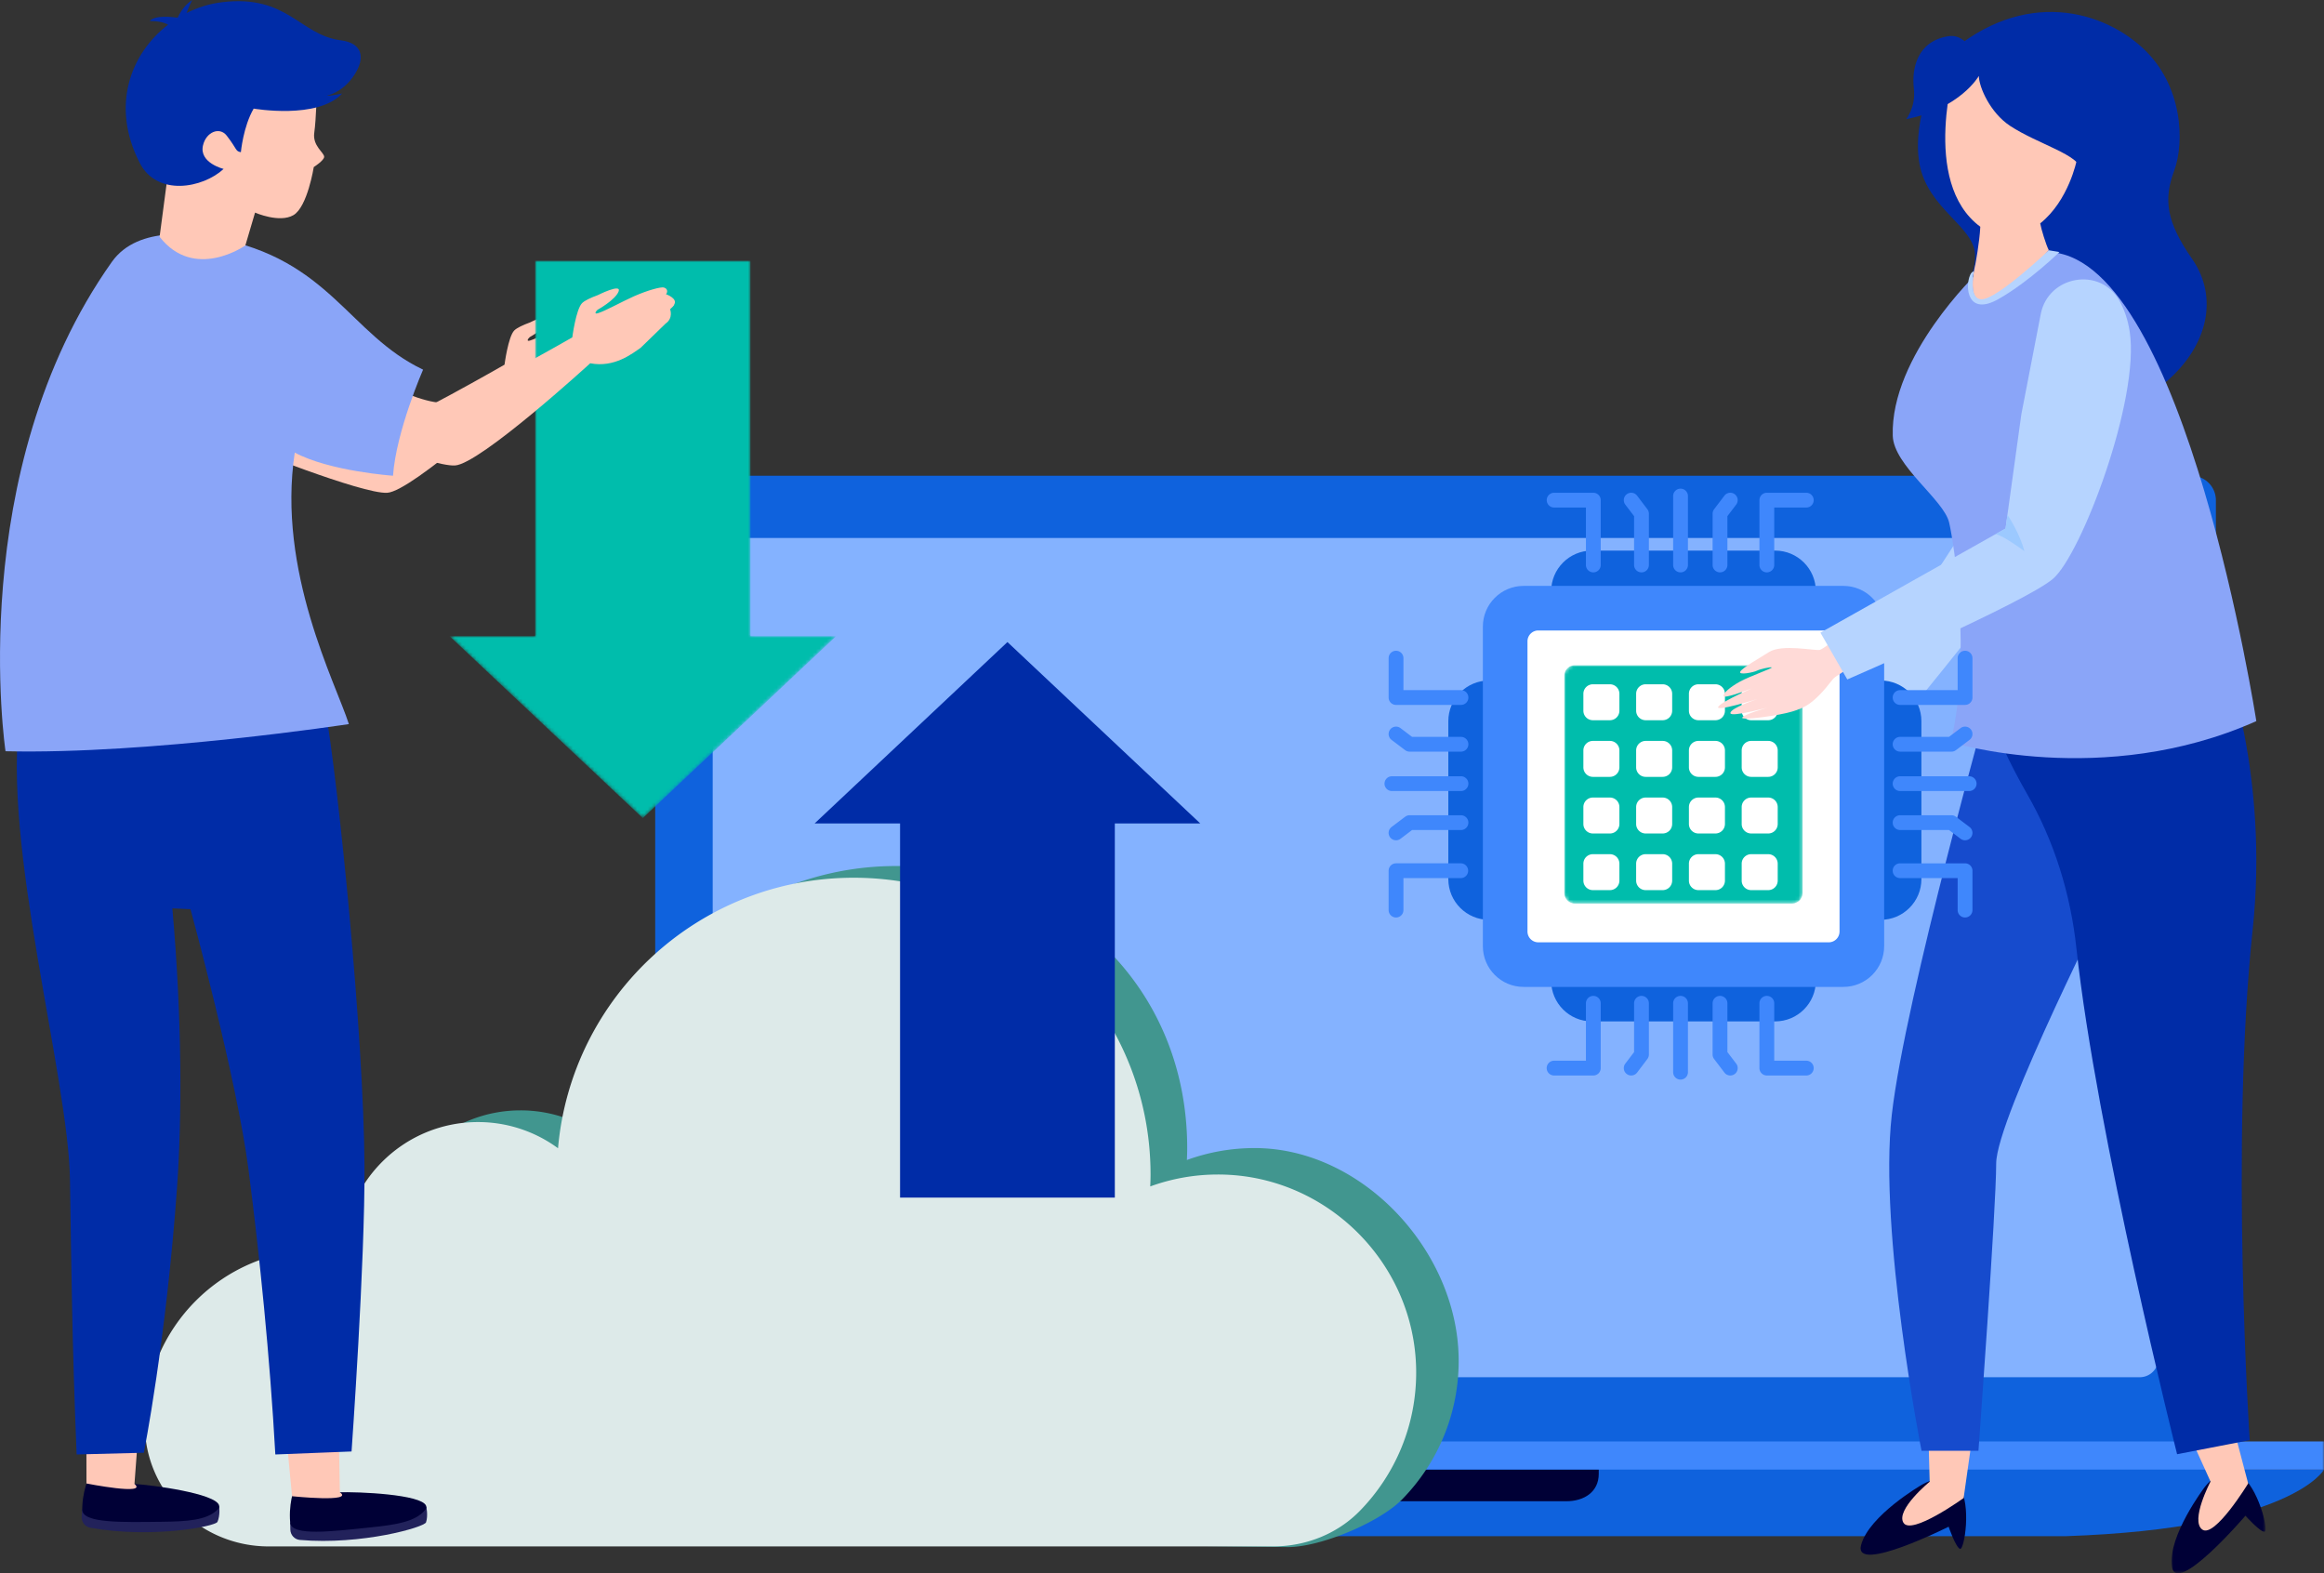
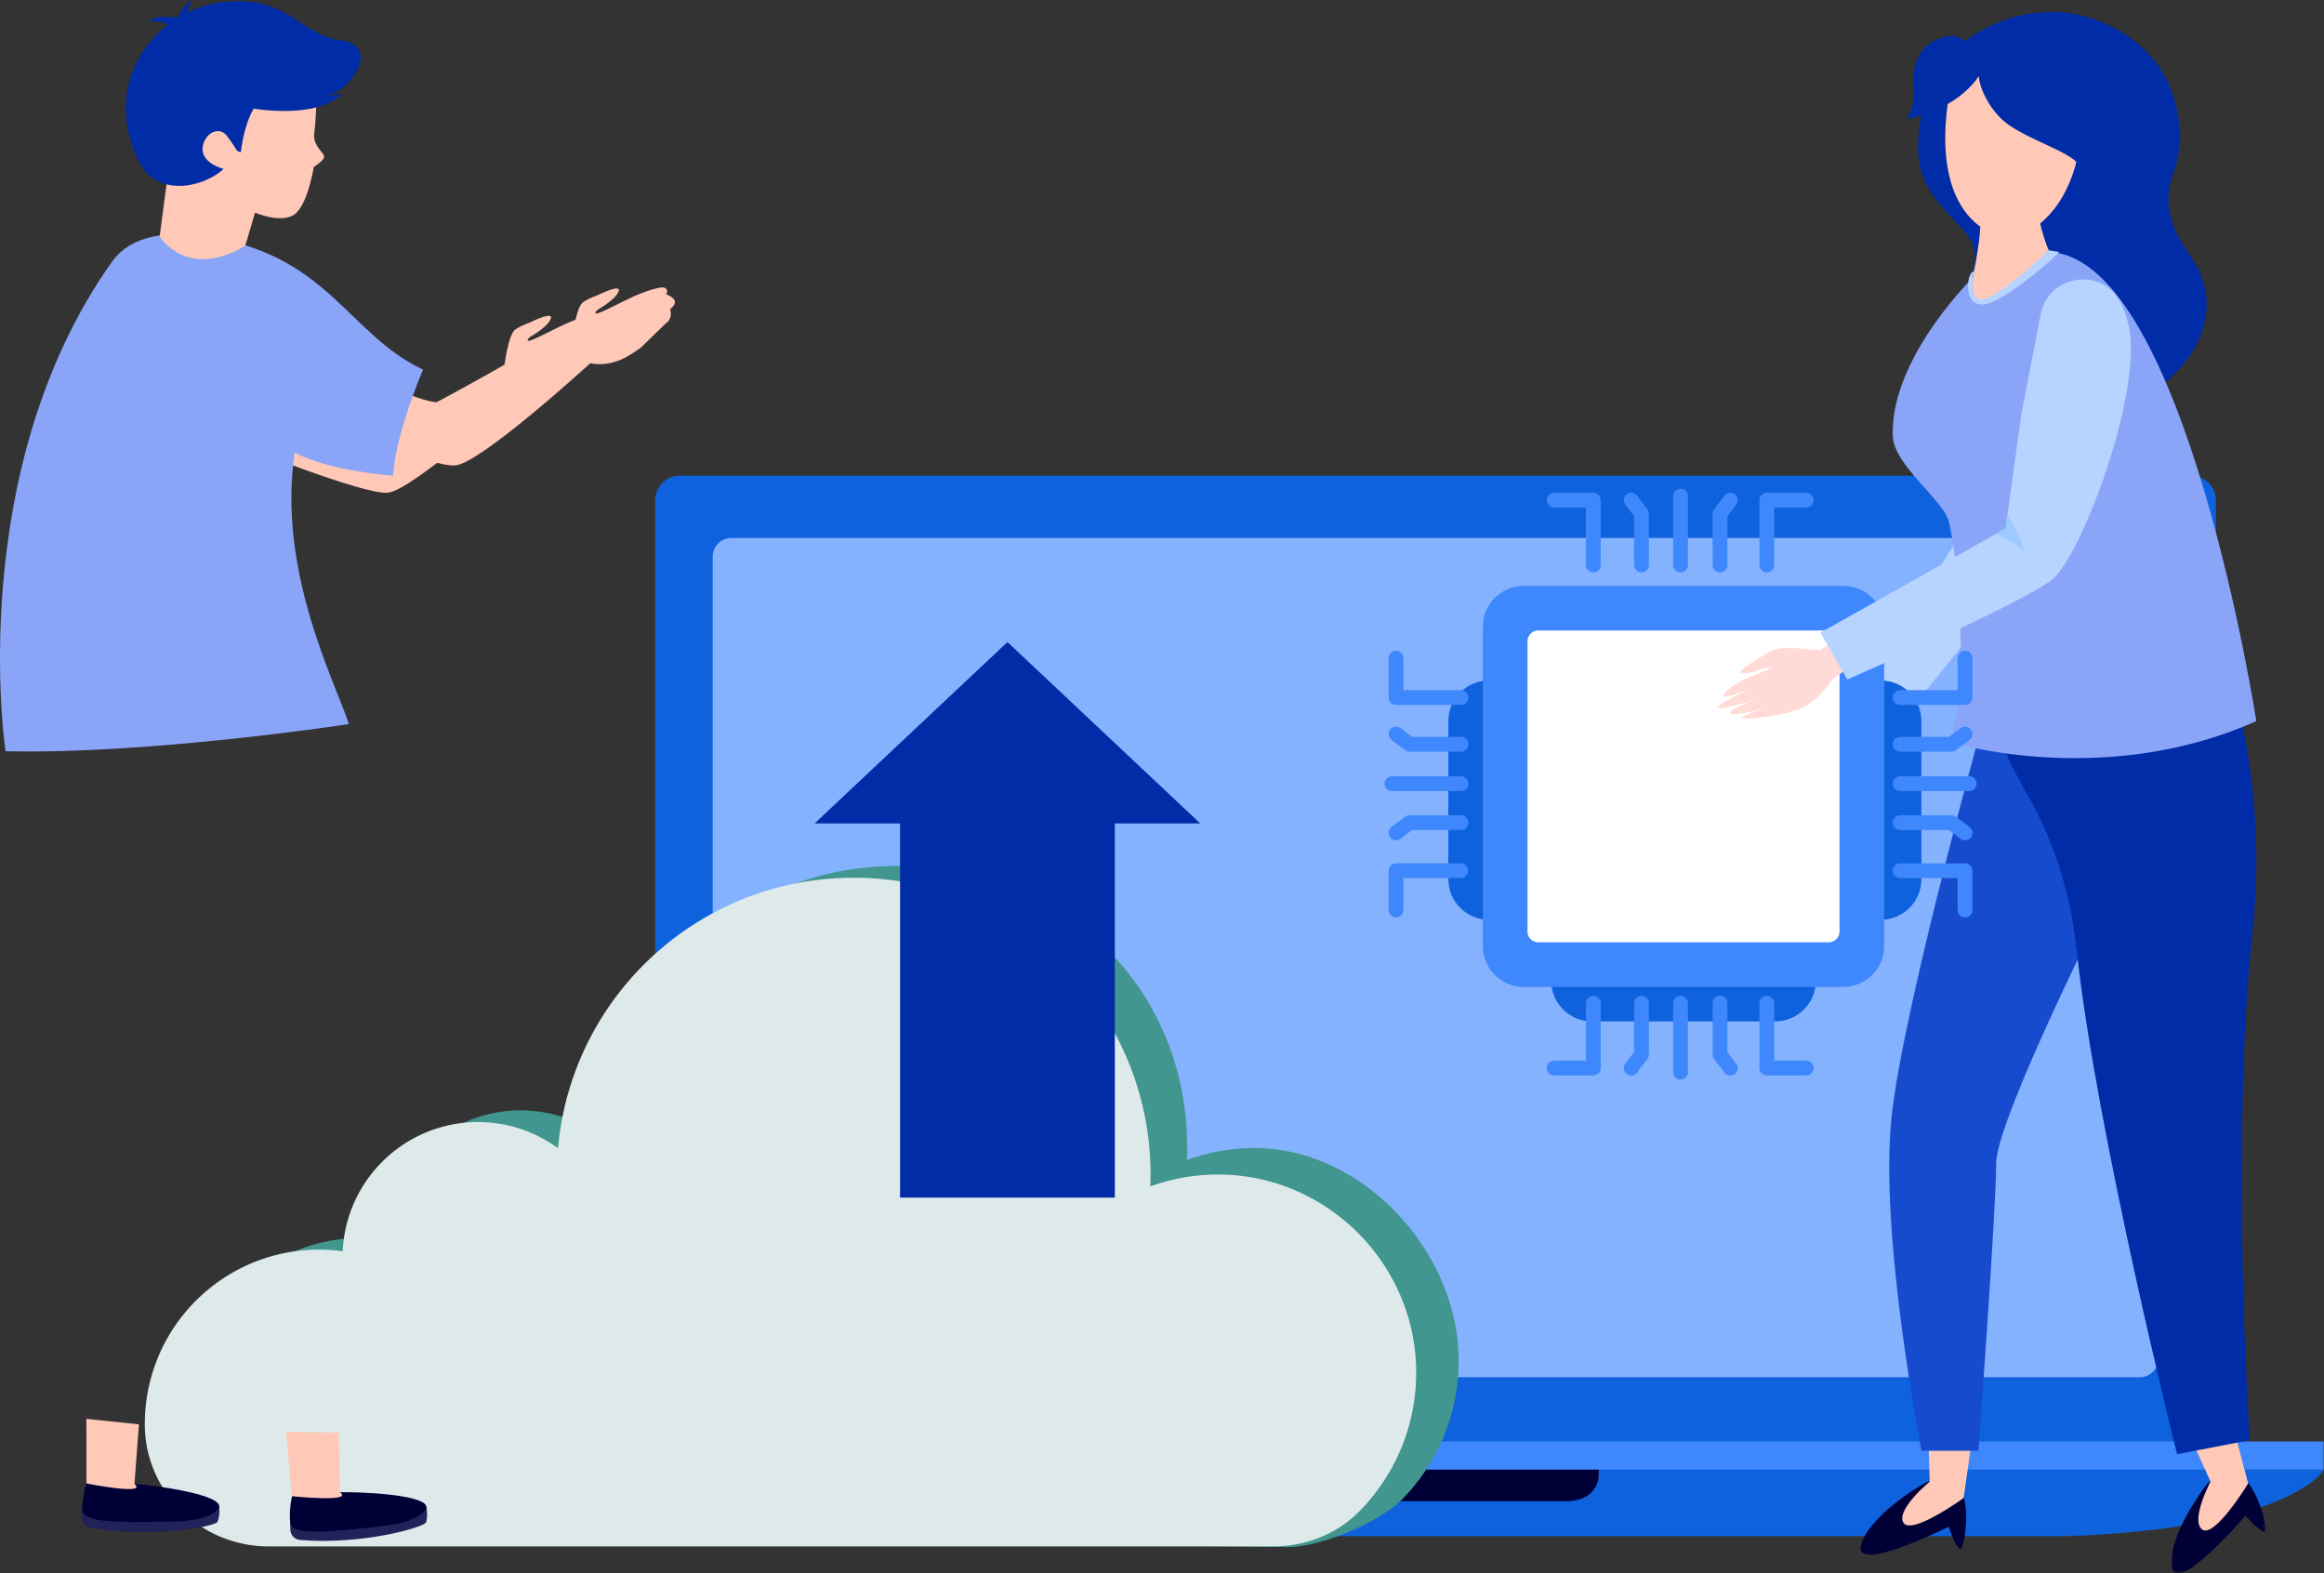
<svg xmlns="http://www.w3.org/2000/svg" xmlns:xlink="http://www.w3.org/1999/xlink" width="650" height="440">
  <rect width="100%" height="100%" fill="#333333" stroke="none" />
  <defs>
    <path id="a" d="M0 440h650V0H0z" />
-     <path id="c" d="M23.953 0v104.99H0l54.06 50.896 54.064-50.897H84.17V0z" />
    <path id="e" d="M0 0h26.304v28.414H0z" />
-     <path d="M2.943 0A2.942 2.942 0 0 0 0 2.94v60.746a2.947 2.947 0 0 0 2.943 2.943h60.748a2.945 2.945 0 0 0 2.943-2.943V2.939A2.94 2.94 0 0 0 63.691 0H2.943z" id="g" />
  </defs>
  <g fill="none" fill-rule="evenodd">
    <g>
      <path d="M619.765 416.887h-436.51v-276.97a6.874 6.874 0 0 1 6.874-6.872H612.89a6.874 6.874 0 0 1 6.874 6.872v276.97z" fill="#0F62DD" />
      <path d="M598.46 385.164h-393.9a5.225 5.225 0 0 1-5.226-5.224V155.678a5.225 5.225 0 0 1 5.226-5.224h393.9a5.225 5.225 0 0 1 5.226 5.224V379.94a5.225 5.225 0 0 1-5.226 5.224" fill="#84B2FF" />
      <mask id="b" fill="#fff">
        <use xlink:href="#a" />
      </mask>
      <path fill="#3F87FC" mask="url(#b)" d="M153.019 411.024h496.985v-7.897H153.019z" />
      <path d="M473.16 411.025H153.018s9.077 16.42 72.104 18.592h352.773c63.03-2.172 72.108-18.592 72.108-18.592H473.159z" fill="#0F62DD" mask="url(#b)" />
      <path d="M438.052 419.853h-78.89c-5.025 0-9.097-2.624-9.097-7.646v-1.181h97.088v1.18c0 5.023-4.076 7.647-9.1 7.647" fill="#000036" mask="url(#b)" />
      <path d="M392.197 419.293c9.905-10.126 15.956-24.036 15.777-39.363-.35-30.16-27.016-58.931-57.188-58.848a55.21 55.21 0 0 0-18.824 3.334c.042-1.109.084-2.217.084-3.334 0-45.84-35.535-78.882-81.394-78.882-43.378 0-78.967 33.259-82.689 75.655a37.721 37.721 0 0 0-22.379-7.32c-20.335 0-36.925 16.022-37.844 36.125a49.277 49.277 0 0 0-6.563-.452c-26.944 0-48.783 21.835-48.783 48.764v.399c.152 18.82 15.807 33.846 34.631 33.846l273.233 3.455c9.078 0 25.592-6.887 31.939-13.38" fill="#41968F" mask="url(#b)" />
      <path d="M380.31 422.567c9.905-10.13 15.955-24.04 15.776-39.363-.349-30.16-25.375-54.812-55.555-54.729a55.205 55.205 0 0 0-18.82 3.334c.046-1.109.088-2.217.088-3.334 0-45.84-37.176-83-83.035-83-43.378 0-78.97 33.257-82.689 75.654a37.721 37.721 0 0 0-22.378-7.32c-20.335 0-36.926 16.018-37.845 36.125a49.233 49.233 0 0 0-6.563-.452c-26.944 0-48.783 21.83-48.783 48.764v.398c.152 18.816 15.804 33.843 34.631 33.843h280.898c9.082 0 17.927-3.432 24.274-9.92" fill="#DDEAE9" mask="url(#b)" />
      <path fill="#002CA7" mask="url(#b)" d="m335.7 230.29-53.926-50.727-53.93 50.727h23.894v104.645h60.068V230.29z" />
      <path d="M61.318 421.27s.3 2.55-.486 4.339c-.581 1.32-18.554 4.726-35.596 1.651-1.478-.266-2.492-1.64-2.385-3.136l.14-1.936 38.327-.919z" fill="#22225B" mask="url(#b)" />
      <path d="M61.255 420.94c-1.098-3.232-18.223-5.616-24.21-5.965-6.74-.388-.497-4.537-5.993-3.922l-5.5.649s-2.21 3.671-2.521 9.359c-.02.364-.038.729-.038 1.127 0 3.9 11.478 3.516 22.07 3.406 7.061-.08 12.724-.357 15.778-3.39.433-.43.555-.859.414-1.265" fill="#000036" mask="url(#b)" />
      <path d="m24.157 396.803.03 18.083s17.331 3.424 13.423.125l1.246-16.667-14.7-1.541z" fill="#FFC8B7" mask="url(#b)" />
      <path d="M119.24 421.384s.535 2.51-.08 4.362c-.464 1.375-18.041 6.42-35.296 4.928-1.497-.129-2.632-1.404-2.663-2.9l-.038-1.944 38.077-4.446z" fill="#22225B" mask="url(#b)" />
      <path d="M119.147 421.061c-1.39-3.113-18.66-3.91-24.654-3.709-6.753.24-.915-4.468-6.331-3.348l-5.416 1.15s-1.865 3.861-1.653 9.552c.016.365.03.725.069 1.124.36 3.884 11.755 2.445 22.291 1.355 7.023-.725 12.633-1.526 15.394-4.825.395-.467.475-.904.3-1.299" fill="#000036" mask="url(#b)" />
      <path d="m79.979 400.447 1.697 18.003s17.574 1.815 13.377-1.112l-.296-16.709-14.778-.182zM166.716 88.047c-.756-.236-4.36.687-8.39 2.464-3.179 1.416-8.09 4.134-9.97 4.689-.505.167-.798.159-.763-.076.015-.243.246-.55.58-.85 0 0 4.923-2.715 5.869-5.107.945-2.392-5.827 1.017-5.827 1.017-1.902.699-3.65 1.5-4.39 2.244-1.706 1.777-2.716 9.56-2.716 9.56s-28.212 16.23-35.186 18.102c-6.977 1.876-33.716-13.288-33.716-13.288l-4.2 18.034s33.256 13.379 40.286 12.984c7.038-.395 37.826-28.588 37.826-28.588 6.783 1.317 11.79-2.753 14.083-4.317.008-.023 6.985-6.758 6.993-6.78 2.237-1.538 1.253-4.014 1.253-4.014 1.34-1.173 1.132-1.306 1.132-1.306 1.063-1.644-1.998-2.798-2.287-2.9.308-.232.775-1.454-.577-1.868" fill="#FFC8B7" mask="url(#b)" />
    </g>
    <g transform="translate(125.725 72.914)">
      <mask id="d" fill="#fff">
        <use xlink:href="#c" />
      </mask>
      <path fill="#00BDAC" mask="url(#d)" d="M23.953 0v104.99H0l54.06 50.896 54.064-50.897H84.17V0z" />
    </g>
-     <path d="M90.792 196.995s-58.576-21.732-85.203 3.204C.456 235.83 19.115 301.083 19.57 329.91c.372 23.346.57 45.613 1.87 76.859l18.788-.482s6.204-30.92 9.3-74.38c1.38-19.42 1.426-46.755-1.321-77.868l5.076.231S66.198 301.576 69.5 327.06c3.138 24.234 5.992 52.454 7.508 79.71l21.319-.836s3.788-52.928 3.617-80.013c-.236-36.239-7.117-105.86-11.152-128.925" fill="#002CA7" />
    <path d="M185.683 80.405c-.752-.231-4.362.691-8.39 2.464-3.183 1.42-8.096 4.139-9.977 4.693-.505.163-.798.156-.76-.076.012-.243.247-.554.578-.85 0 0 4.928-2.715 5.874-5.107.942-2.392-5.829 1.018-5.829 1.018-1.907.698-3.655 1.495-4.392 2.24-1.71 1.78-2.72 9.563-2.72 9.563s-28.219 16.23-35.199 18.102c-6.98 1.876-33.724-13.288-33.724-13.288l-4.202 18.034s33.264 13.38 40.301 12.98c7.037-.39 37.835-28.584 37.835-28.584 6.79 1.318 11.798-2.752 14.093-4.317.007-.022 6.983-6.758 6.99-6.784 2.239-1.534 1.258-4.013 1.258-4.013 1.338-1.17 1.133-1.302 1.133-1.302 1.063-1.644-2.003-2.798-2.288-2.905.308-.231.772-1.45-.581-1.868" fill="#FFC8B7" />
    <path d="M109.923 133.046c.863-12.415 8.409-29.667 8.409-29.667-20.757-9.867-26.133-30.9-57.95-36.796-4.913-.912-21.608-3.91-29.093 6.651-41.524 58.582-29.746 136.864-29.746 136.864 40.34.934 96.032-7.593 96.032-7.593-3.644-11.394-20.175-42.852-15.133-75.928 9.757 5.239 27.481 6.469 27.481 6.469" fill="#8AA5F8" />
    <path d="M88.636 25.069s-.205 8.375-.737 12.054c-.532 3.68 2.774 5.54 2.77 6.732-.004 1.02-2.91 2.866-2.91 2.866s-1.767 11.166-5.688 13.448c-3.914 2.285-10.734-.71-10.734-.71l-2.709 9.18s-14.255 10.076-23.99-2.411l2.128-16.113s-2.074-22.905 9.981-32.058c12.06-9.158 31.89 7.012 31.89 7.012" fill="#FFC8B7" />
    <path d="M99.104 20.96c3.237-4.946 2.135-8.933-3.731-9.677C83.796 9.818 80.532-1.58 62.16.607c-3.45.406-6.831 1.45-9.97 3.022.578-1.686 1.57-3.63 1.57-3.63-2.143 1.42-3.39 3.46-4.073 4.94-1.885-.258-6.486-.699-7.812.95 0 0 3.108-.141 5.144.998-10.471 8.056-16.14 22.707-7.94 38.672 4.87 9.484 17.652 7.062 23.469 1.686 0 0-6.881-1.675-5.783-6.542.855-3.793 4.65-5.353 6.65-2.764 3.042 3.937 2.366 4.32 3.954 4.62 0 0 .65-7.148 3.58-12.187 0 0 18.005 3.129 24.742-4.225 0 0-3.405.77-4.305.585 0 0 4.38-.669 7.717-5.771M542.575 17.212s-8.028 15.703-5.737 28.501c2.295 12.803 15.414 17.548 15.578 25.68.167 8.137-7.318 15.798-3.416 23.562 3.906 7.76 45.024 21.998 56.897 11.777 11.874-10.216 14.549-23.793 7.223-34.313-7.325-10.52-7.986-16.698-5.034-24.633 2.952-7.935 2.53-24.07-8.97-34.526-12.357-11.234-35.195-16.515-56.54 3.952" fill="#002CA7" />
    <g transform="translate(607.352 411.586)">
      <mask id="f" fill="#fff">
        <use xlink:href="#e" />
      </mask>
      <path d="M9.16 4.481S-1.066 17.997.093 26.505C1.254 35.017 20.68 12.31 20.68 12.31s4.134 4.64 5.353 4.472c1.216-.167-1.785-12.639-6.91-15.9C14-2.387 9.16 4.482 9.16 4.482" fill="#000036" mask="url(#f)" />
    </g>
    <path d="m612.339 401.263 5.923 13.08s-5.76 10.922-2.31 13.424c3.45 2.506 12.835-12.89 12.835-12.89l-4.036-15.304-12.412 1.69z" fill="#FFC8B7" />
    <path d="M537.432 415.296s-14.67 8.497-16.904 16.793c-2.23 8.295 24.488-5.114 24.488-5.114s2.01 5.877 3.199 6.196c1.185.319 3.252-12.34-.201-17.332-3.458-4.996-10.582-.543-10.582-.543" fill="#000036" />
    <path d="m539.325 400.032.387 14.351s-9.548 7.844-7.337 11.485c2.215 3.645 16.836-6.914 16.836-6.914l2.215-15.672-12.101-3.25z" fill="#FFC8B7" />
    <path d="M532.349 177.14s-8.48 15.187-9.769 16.075c-1.292.893-11.018 2.893-13.69 6.69-1.975 2.813-5.57 7.403-5.748 8.728-.182 1.33 3.758-1.408 4.442-2.224.684-.82 3.45-2.821 3.735-2.673.28.152-5.16 5.087-7.212 7.676-2.052 2.594-2.857 4.39-2.564 4.818.292.433 5.06-2.972 6.364-4.26 1.307-1.286-6.383 6.576-6.972 8.733-.582 2.152 8.457-5.03 9.962-6.8 1.508-1.77-5.832 6.177-5.73 7.51.095 1.34 7.763-4.632 9.476-6.462 1.714-1.834-5.505 5.137-5.486 6.116.022.984 9.59-5.38 12.606-7.965 2.793-2.396 4.974-4.31 7.641-13.698.49-1.728 10.745-14.461 10.745-14.461l-7.8-7.802z" fill="#FFDAD7" />
-     <path d="M563.891 75.8c-1.478-10.907 5.168-2.779 13.31 4.632 2.017 1.838 5.756-3.599 7.325-.57 8.853 17.066-12.644 68.347-18.043 77.216-5.4 8.869-31.966 41.163-31.966 41.163l-11.303-10.02 26.232-40.308 7.443-35.574L563.89 75.8z" fill="#B6D4FF" />
+     <path d="M563.891 75.8c-1.478-10.907 5.168-2.779 13.31 4.632 2.017 1.838 5.756-3.599 7.325-.57 8.853 17.066-12.644 68.347-18.043 77.216-5.4 8.869-31.966 41.163-31.966 41.163l-11.303-10.02 26.232-40.308 7.443-35.574L563.89 75.8" fill="#B6D4FF" />
    <path d="M557.387 191.79s-24.575 87.18-28.276 120.021c-3.704 32.841 8.325 93.936 8.325 93.936h15.916s4.962-67.637 4.962-80.363c0-12.73 32.972-77.72 32.972-77.72l4.886-66.62-38.785 10.745z" fill="#164BCD" />
    <path d="M622.108 184.307s12.561 32.374 7.945 75.67c-6.36 59.676-.832 142.795-.832 142.795l-20.308 3.925s-22.638-90.086-28.158-141.484c-1.63-15.19-6.186-29.955-13.812-43.198-10.3-17.905-13.59-31.386-13.59-31.386l68.755-6.322z" fill="#002CA7" />
    <path d="M553.057 76.327s-24.366 23.2-23.671 45.544c.258 8.356 14.286 17.885 15.768 24.264 1.485 6.37 6.216 37.943.44 61.433 0 0 42.597 13.246 85.478-5.893 0 0-19.796-128.082-57.21-131.13l-20.805 5.782z" fill="#8AA5F8" />
-     <path d="M496.476 220.917h-51.232c-6.3 0-11.402-5.1-11.402-11.39v-44.151c0-6.295 5.102-11.394 11.402-11.394h51.232c6.3 0 11.403 5.1 11.403 11.394v44.15c0 6.292-5.103 11.39-11.403 11.39" fill="#0F62DD" />
    <path d="M496.476 285.66h-51.232c-6.3 0-11.402-5.103-11.402-11.39v-44.151c0-6.295 5.102-11.394 11.402-11.394h51.232c6.3 0 11.403 5.099 11.403 11.394v44.15c0 6.288-5.103 11.39-11.403 11.39" fill="#0F62DD" />
    <path d="M525.997 257.251H474.76c-6.3 0-11.399-5.102-11.399-11.393v-44.155c0-6.287 5.1-11.39 11.403-11.39h51.232c6.296 0 11.402 5.103 11.402 11.39v44.155c0 6.29-5.106 11.393-11.402 11.393" fill="#0F62DD" />
    <path d="M467.72 257.251h-51.235c-6.3 0-11.403-5.102-11.403-11.393v-44.155c0-6.287 5.103-11.39 11.403-11.39h51.236c6.295 0 11.398 5.103 11.398 11.39v44.155c0 6.29-5.103 11.393-11.398 11.393" fill="#0F62DD" />
    <path d="M515.578 276.008h-89.436c-6.296 0-11.399-5.102-11.399-11.393v-89.369c0-6.287 5.103-11.39 11.399-11.39h89.436c6.296 0 11.402 5.103 11.402 11.39v89.369c0 6.29-5.106 11.393-11.402 11.393" fill="#3F87FC" />
    <path d="M511.467 263.54h-81.214a3.033 3.033 0 0 1-3.032-3.034v-81.152c0-1.671 1.36-3.03 3.032-3.03h81.214a3.032 3.032 0 0 1 3.032 3.03v81.152a3.03 3.03 0 0 1-3.032 3.033" fill="#FFF" />
    <g transform="translate(437.524 186.057)">
      <mask id="h" fill="#fff">
        <use xlink:href="#g" />
      </mask>
-       <path d="M2.943 0A2.942 2.942 0 0 0 0 2.94v60.746a2.947 2.947 0 0 0 2.943 2.943h60.748a2.945 2.945 0 0 0 2.943-2.943V2.939A2.94 2.94 0 0 0 63.691 0H2.943z" fill="#00BDAC" mask="url(#h)" />
    </g>
    <g>
      <path d="M450.265 201.427h-4.745a2.66 2.66 0 0 1-2.664-2.662v-4.732a2.66 2.66 0 0 1 2.664-2.662h4.745a2.663 2.663 0 0 1 2.667 2.662v4.732a2.663 2.663 0 0 1-2.667 2.662M465.026 201.427h-4.746a2.663 2.663 0 0 1-2.667-2.662v-4.732a2.663 2.663 0 0 1 2.667-2.662h4.746a2.66 2.66 0 0 1 2.663 2.662v4.732a2.66 2.66 0 0 1-2.663 2.662M479.786 201.427h-4.746a2.663 2.663 0 0 1-2.667-2.662v-4.732a2.663 2.663 0 0 1 2.667-2.662h4.746c1.47 0 2.663 1.19 2.663 2.662v4.732a2.662 2.662 0 0 1-2.663 2.662M494.543 201.427h-4.746a2.66 2.66 0 0 1-2.663-2.662v-4.732a2.66 2.66 0 0 1 2.663-2.662h4.746a2.663 2.663 0 0 1 2.667 2.662v4.732a2.663 2.663 0 0 1-2.667 2.662M450.265 217.266h-4.745a2.66 2.66 0 0 1-2.664-2.658v-4.74a2.66 2.66 0 0 1 2.664-2.658h4.745a2.662 2.662 0 0 1 2.667 2.658v4.736a2.663 2.663 0 0 1-2.667 2.662M465.026 217.266h-4.746a2.662 2.662 0 0 1-2.667-2.658v-4.74a2.662 2.662 0 0 1 2.667-2.658h4.746a2.66 2.66 0 0 1 2.663 2.658v4.74a2.66 2.66 0 0 1-2.663 2.658M479.786 217.266h-4.746a2.663 2.663 0 0 1-2.667-2.662v-4.736a2.662 2.662 0 0 1 2.663-2.658h4.75c1.47 0 2.663 1.19 2.663 2.658v4.74a2.662 2.662 0 0 1-2.663 2.658M494.543 217.266h-4.746a2.66 2.66 0 0 1-2.663-2.662v-4.736a2.66 2.66 0 0 1 2.663-2.658h4.746a2.662 2.662 0 0 1 2.667 2.658v4.74a2.662 2.662 0 0 1-2.667 2.658M450.265 233.101h-4.745a2.657 2.657 0 0 1-2.664-2.658v-4.736a2.657 2.657 0 0 1 2.664-2.659h4.745a2.66 2.66 0 0 1 2.667 2.659v4.736a2.66 2.66 0 0 1-2.667 2.658M465.026 233.101h-4.746a2.66 2.66 0 0 1-2.667-2.658v-4.736a2.66 2.66 0 0 1 2.667-2.659h4.746a2.657 2.657 0 0 1 2.663 2.659v4.736a2.657 2.657 0 0 1-2.663 2.658M479.786 233.101h-4.746a2.66 2.66 0 0 1-2.667-2.658v-4.736a2.66 2.66 0 0 1 2.663-2.659h4.75a2.66 2.66 0 0 1 2.663 2.659v4.736a2.66 2.66 0 0 1-2.663 2.658M494.543 233.101h-4.746a2.657 2.657 0 0 1-2.663-2.658v-4.736a2.657 2.657 0 0 1 2.663-2.659h4.746a2.66 2.66 0 0 1 2.667 2.659v4.736a2.66 2.66 0 0 1-2.667 2.658M450.265 248.944h-4.745a2.66 2.66 0 0 1-2.664-2.662v-4.737a2.657 2.657 0 0 1 2.664-2.658h4.745a2.66 2.66 0 0 1 2.667 2.658v4.737a2.663 2.663 0 0 1-2.667 2.662M465.026 248.944h-4.746a2.663 2.663 0 0 1-2.667-2.662v-4.737a2.66 2.66 0 0 1 2.667-2.658h4.746a2.657 2.657 0 0 1 2.663 2.658v4.737a2.66 2.66 0 0 1-2.663 2.662M479.786 248.944h-4.746a2.663 2.663 0 0 1-2.667-2.662v-4.737a2.66 2.66 0 0 1 2.667-2.658h4.746a2.66 2.66 0 0 1 2.663 2.658v4.737a2.662 2.662 0 0 1-2.663 2.662M494.543 248.944h-4.746a2.66 2.66 0 0 1-2.663-2.662v-4.737a2.657 2.657 0 0 1 2.663-2.658h4.746a2.66 2.66 0 0 1 2.667 2.658v4.737a2.663 2.663 0 0 1-2.667 2.662" fill="#FFF" />
      <path d="M470.031 160.074a2.069 2.069 0 0 1-2.07-2.067v-19.28c0-1.14.927-2.066 2.07-2.066 1.144 0 2.071.925 2.071 2.067v19.279a2.069 2.069 0 0 1-2.07 2.067M481.07 160.074a2.069 2.069 0 0 1-2.07-2.067V143.66c0-.447.147-.887.42-1.244l2.877-3.788a2.067 2.067 0 0 1 2.9-.402c.911.69 1.09 1.987.398 2.897l-2.454 3.231v13.652a2.069 2.069 0 0 1-2.071 2.067M459.108 160.074a2.069 2.069 0 0 1-2.071-2.067v-13.652l-2.455-3.23a2.065 2.065 0 0 1 .4-2.898 2.072 2.072 0 0 1 2.902.402l2.873 3.788c.273.357.421.797.421 1.244v14.346a2.069 2.069 0 0 1-2.07 2.067M445.638 160.074a2.069 2.069 0 0 1-2.07-2.067v-16.064h-8.972a2.068 2.068 0 0 1 0-4.133h11.042c1.144 0 2.067.925 2.067 2.067v18.13a2.065 2.065 0 0 1-2.067 2.067M494.164 160.074a2.065 2.065 0 0 1-2.067-2.067v-18.13c0-1.142.924-2.067 2.067-2.067h11.042c1.144 0 2.067.925 2.067 2.067a2.065 2.065 0 0 1-2.067 2.066h-8.97v16.064a2.069 2.069 0 0 1-2.072 2.067M470.031 301.93a2.069 2.069 0 0 1-2.07-2.067V280.58c0-1.141.927-2.063 2.07-2.063 1.144 0 2.071.922 2.071 2.063v19.283a2.069 2.069 0 0 1-2.07 2.067M483.95 300.782c-.628 0-1.247-.281-1.654-.82l-2.872-3.788a2.039 2.039 0 0 1-.426-1.248v-14.345c0-1.142.927-2.063 2.071-2.063 1.144 0 2.07.921 2.07 2.063v13.652l2.46 3.234c.687.907.508 2.203-.404 2.894-.376.284-.813.42-1.246.42M456.228 300.782c-.433 0-.87-.137-1.246-.421a2.065 2.065 0 0 1-.403-2.894l2.458-3.234V280.58c0-1.142.927-2.063 2.07-2.063 1.145 0 2.072.921 2.072 2.063v14.345c0 .452-.148.888-.426 1.248l-2.869 3.788c-.41.539-1.03.82-1.656.82M445.638 300.782h-11.042a2.068 2.068 0 0 1 0-4.134h8.971v-16.067c0-1.142.927-2.063 2.071-2.063 1.144 0 2.067.921 2.067 2.063v18.134a2.065 2.065 0 0 1-2.067 2.067M505.207 300.782h-11.042a2.065 2.065 0 0 1-2.067-2.067V280.58c0-1.142.924-2.063 2.067-2.063 1.144 0 2.071.921 2.071 2.063v16.067h8.971c1.144 0 2.067.925 2.067 2.067a2.065 2.065 0 0 1-2.067 2.067M408.626 221.229h-19.321a2.068 2.068 0 0 1-2.071-2.063c0-1.142.927-2.067 2.07-2.067h19.322c1.14 0 2.067.925 2.067 2.067a2.067 2.067 0 0 1-2.067 2.063M408.626 210.211h-14.374c-.452 0-.893-.144-1.25-.417l-3.796-2.87a2.06 2.06 0 0 1-.399-2.894 2.07 2.07 0 0 1 2.9-.398l3.236 2.45h13.683a2.065 2.065 0 1 1 0 4.13M390.455 235a2.064 2.064 0 0 1-1.25-3.712l3.796-2.866c.361-.274.798-.421 1.25-.421h14.374a2.065 2.065 0 1 1 0 4.13h-13.679l-3.24 2.453c-.377.28-.814.417-1.25.417M390.455 256.595a2.069 2.069 0 0 1-2.07-2.067v-11.016c0-1.142.927-2.067 2.07-2.067h18.17a2.068 2.068 0 0 1 0 4.134h-16.099v8.949a2.069 2.069 0 0 1-2.07 2.067M408.626 197.143h-18.17a2.068 2.068 0 0 1-2.07-2.063v-11.016c0-1.142.926-2.067 2.07-2.067 1.144 0 2.07.925 2.07 2.067v8.949h16.1c1.14 0 2.067.925 2.067 2.067a2.067 2.067 0 0 1-2.067 2.063M550.757 221.229h-19.32a2.065 2.065 0 1 1 0-4.13h19.32c1.144 0 2.07.925 2.07 2.067a2.068 2.068 0 0 1-2.07 2.063M545.811 210.211h-14.374a2.065 2.065 0 1 1 0-4.13h13.679l3.24-2.449a2.07 2.07 0 0 1 2.9.398 2.06 2.06 0 0 1-.399 2.894l-3.796 2.87a2.065 2.065 0 0 1-1.25.417M549.603 235c-.433 0-.87-.136-1.246-.416l-3.241-2.454h-13.679a2.065 2.065 0 1 1 0-4.13h14.374c.452 0 .89.148 1.25.422l3.796 2.866a2.06 2.06 0 0 1 .399 2.894 2.063 2.063 0 0 1-1.653.819M549.607 256.595a2.069 2.069 0 0 1-2.07-2.067v-8.95h-16.1a2.065 2.065 0 0 1-2.067-2.066c0-1.142.924-2.067 2.067-2.067h18.17c1.144 0 2.07.925 2.07 2.067v11.016a2.069 2.069 0 0 1-2.07 2.067M549.607 197.143h-18.17a2.065 2.065 0 1 1 0-4.13h16.1v-8.95c0-1.14.926-2.066 2.07-2.066 1.144 0 2.07.925 2.07 2.067v11.016a2.068 2.068 0 0 1-2.07 2.063" fill="#3F87FC" />
      <path d="M523.04 171.376s-12.65 10.106-14.078 10.386c-1.429.285-10.544-1.721-14.184.596-2.697 1.714-7.413 4.364-8.036 5.464-.62 1.1 3.75.22 4.628-.243.878-.455 3.97-1.149 4.168-.906.194.243-6.246 2.488-8.929 3.974-2.678 1.49-4.734 3.212-4.514 4.02.198.74 6.034-1.426 7.615-2.052 1.58-.63-7.831 3.322-9.089 4.994-1.261 1.673 10.996-2.135 10.996-2.135s-7.633 2.492-7.637 3.952c-.004 1.278 10.513-1.574 10.513-1.574s-6.888 1.976-7.211 2.848c-.327.876 10.506-.603 14.024-1.718 3.256-1.027 5.813-1.87 11.403-9.112 1.03-1.335 14.358-8.593 14.358-8.593l-4.027-9.901z" fill="#FFDAD7" />
      <path d="M570.775 87.842c2.09-10.793 16.677-13.345 22.015-3.728 1.326 2.385 2.34 5.214 2.861 8.578 2.926 18.98-13.557 62.562-21.51 69.232-7.955 6.675-57.475 28.096-57.475 28.096l-7.508-13.083 51.769-29.123 4.423-31.945 5.425-28.027z" fill="#B6D4FF" />
      <path d="M553.874 63.415c-16.98-12.529-6.76-45.774-6.76-45.774l18.664 2.45 8.925.602 1.92 13.724s7.287-4.634 7.739 1.103c.32 4.028-3.518 9.295-3.518 9.295s-2.23 11.293-10.217 17.656c.254 1.528 1.63 6.03 2.408 7.516 0 0-9.483 11.046-16.645 13.746-7.159 2.708-3.903-9.798-3.903-9.798s1.152-6.015 1.387-10.52" fill="#FFC8B7" />
      <path d="M533.132 33.326s2.766-3.314 2.15-8.63c-.61-5.32.776-13.178 9.697-14.574 3.215-.504 5.639 1.991 7.334 4.995 7.375-3.004 32.691-4.092 35.826-1.756 3.845 2.878 1.816 15.195 7.527 19.359 5.71 4.163-1.611 30.25-9.172 26.688-7.558-3.564-3.922-7.182-4.302-11.645-.38-4.467-12.14-7.395-19.993-12.563-5.578-3.675-8.705-10.872-8.735-13.963 0 0-5.16 9.135-20.332 12.09" fill="#002CA7" />
      <path d="M573.035 69.988s-14.438 13.72-18.793 13.72c-3.818 0-2.184-7.83-2.184-7.83s-.597.072-1.003.974c-1.547 3.428-.764 11.71 7.922 6.773 8.682-4.937 17.018-13.136 17.018-13.136l-2.96-.5z" fill="#B6D4FF" />
      <path d="M561.459 143.98s3.472 5.107 4.738 10.162c0 0-6.178-4.592-8.078-4.744l2.808-1.581.532-3.838z" fill="#9CC9FF" />
    </g>
  </g>
</svg>